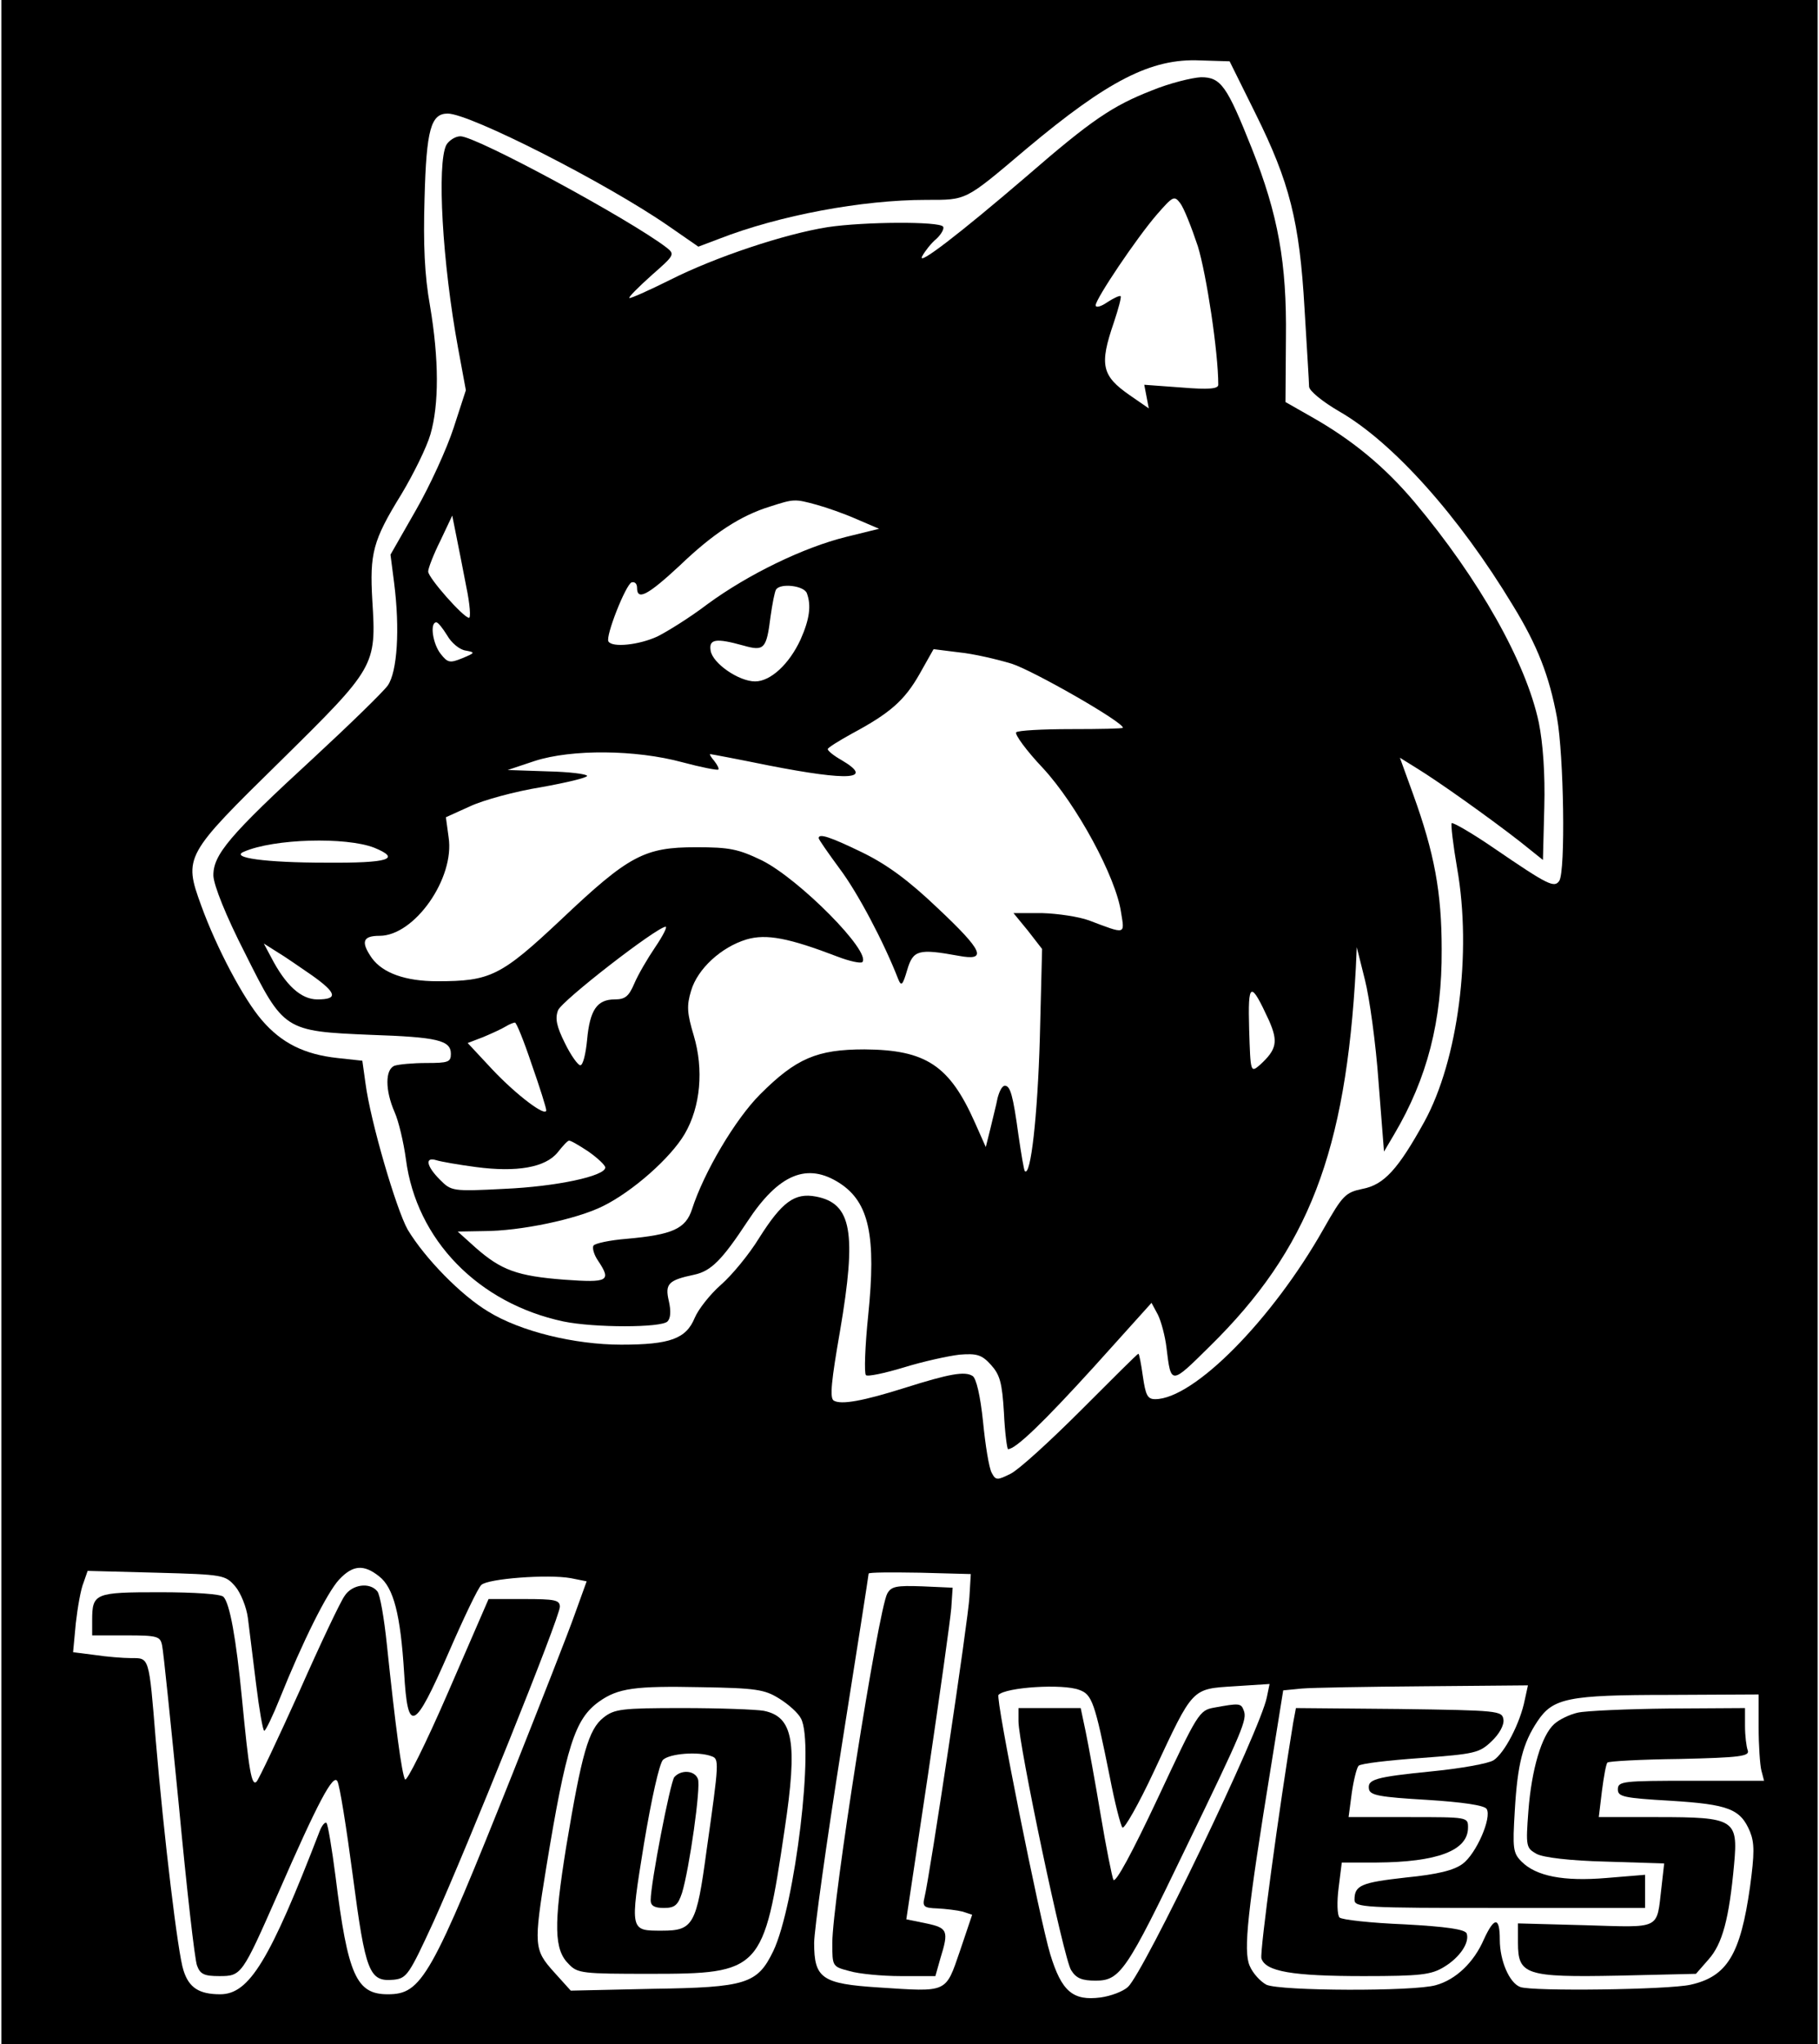
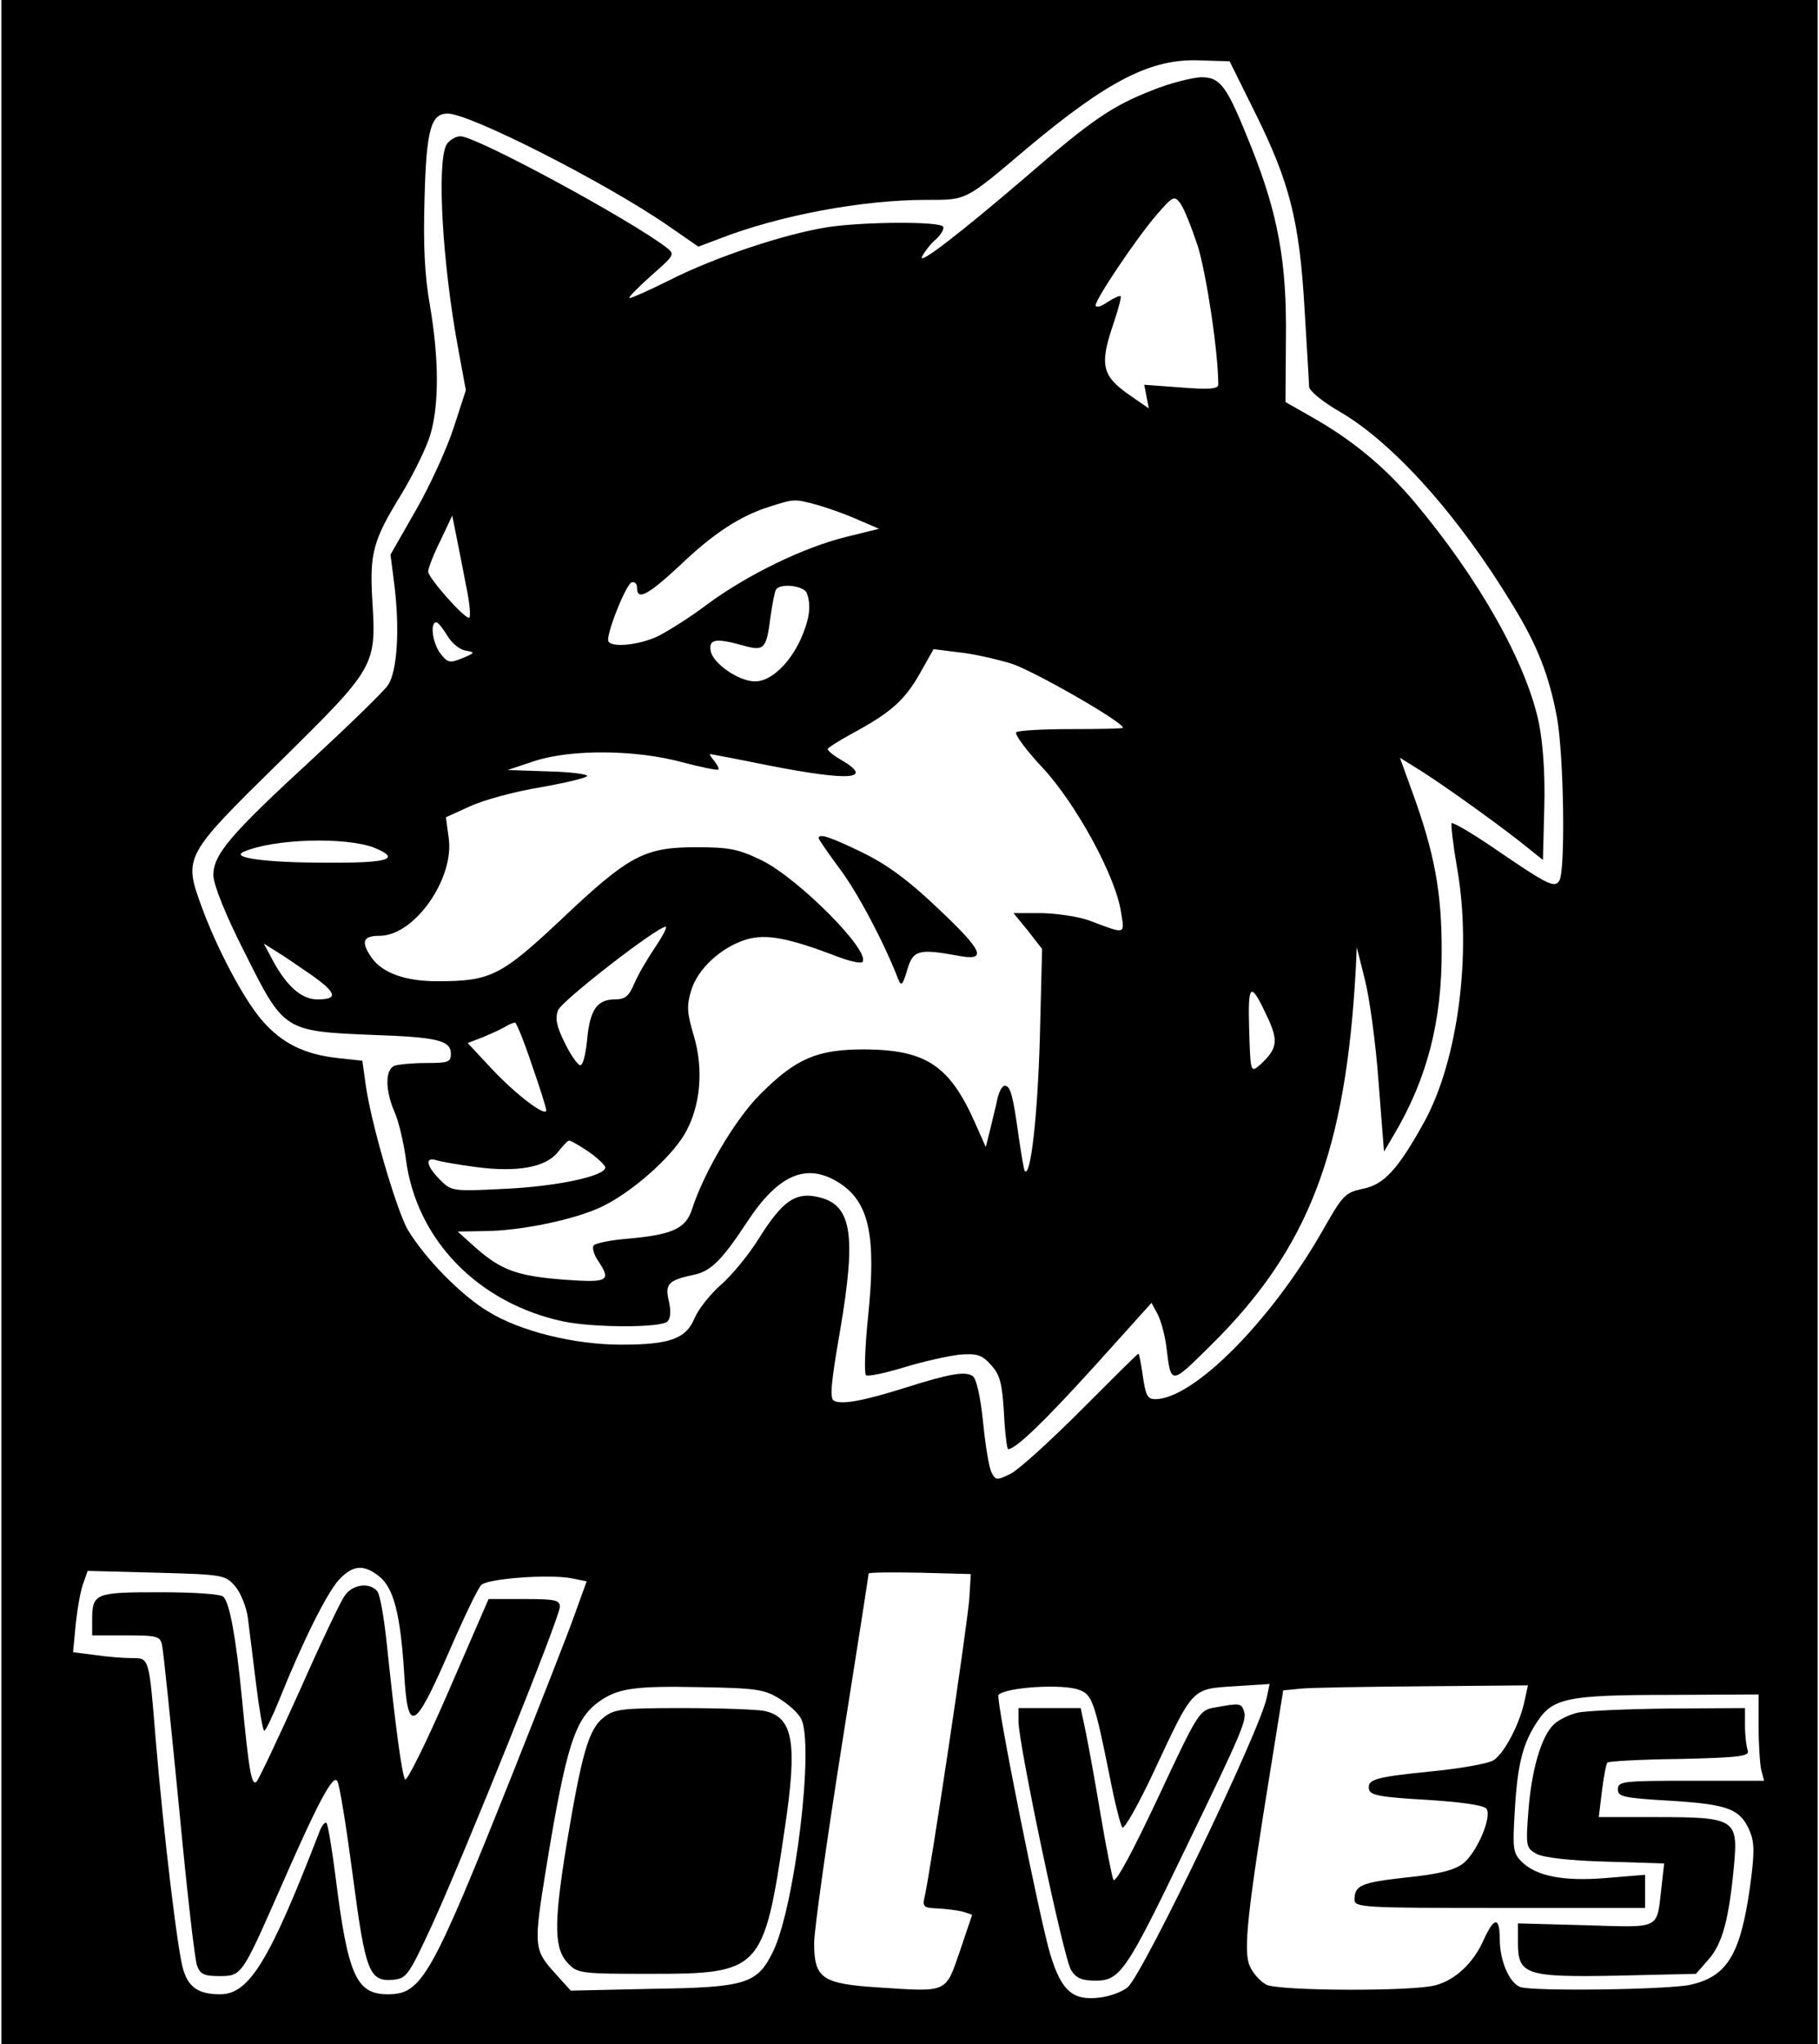
<svg xmlns="http://www.w3.org/2000/svg" version="1.0" width="300pt" height="337pt" viewBox="0 0 400 450" preserveAspectRatio="xMidYMid meet">
  <g transform="translate(0,450) scale(0.1,-0.1)" fill="#000000" stroke="none">
    <path d="M0 2250 l0 -2250 2000 0 2000 0 0 2250 0 2250 -2000 0 -2000 0 0 -2250z m2762 2000 c75 -151 97 -237 108 -430 5 -85 10 -162 10 -171 0 -9 29 -33 67 -55 118 -68 263 -230 382 -427 54 -88 80 -155 97 -247 15 -83 19 -337 5 -359 -11 -16 -24 -10 -144 72 -48 33 -90 57 -93 55 -2 -3 3 -47 12 -99 33 -187 2 -423 -72 -558 -58 -105 -89 -139 -136 -148 -38 -8 -44 -14 -86 -88 -113 -200 -286 -375 -371 -375 -17 0 -21 9 -27 50 -4 28 -8 50 -10 50 -2 0 -58 -56 -126 -124 -68 -68 -137 -131 -155 -140 -30 -15 -33 -15 -42 2 -6 11 -14 61 -19 112 -6 58 -15 96 -23 101 -17 11 -51 5 -149 -26 -92 -29 -141 -38 -157 -28 -9 6 -5 44 14 153 37 217 26 281 -53 296 -47 9 -75 -12 -125 -91 -22 -36 -60 -82 -84 -103 -24 -21 -50 -54 -58 -73 -19 -46 -54 -59 -162 -59 -102 0 -222 29 -293 73 -60 36 -139 117 -177 180 -25 44 -82 238 -93 322 l-7 50 -55 6 c-73 8 -123 33 -166 83 -40 46 -100 159 -134 253 -39 107 -36 111 175 318 209 206 211 209 202 353 -6 104 1 132 64 234 27 45 56 104 64 132 19 65 19 165 -1 283 -12 67 -15 135 -12 236 4 152 14 187 51 187 49 0 350 -153 487 -248 l65 -45 45 17 c133 52 316 86 457 86 90 0 84 -3 220 112 179 150 275 200 383 195 l65 -2 57 -115z m-1930 -3220 c32 -25 47 -84 55 -212 8 -136 22 -130 98 44 33 76 65 143 72 149 14 14 147 24 197 15 l35 -7 -26 -72 c-14 -40 -75 -195 -135 -346 -182 -456 -202 -491 -277 -491 -69 0 -88 41 -115 259 -8 62 -17 116 -20 118 -3 3 -10 -5 -15 -18 -110 -285 -155 -359 -219 -359 -46 0 -69 14 -81 53 -12 35 -43 293 -61 507 -15 185 -14 180 -54 180 -18 0 -55 3 -81 7 l-47 6 6 64 c4 35 11 75 17 89 l9 26 152 -4 c148 -4 151 -5 173 -30 12 -14 25 -46 28 -70 3 -23 11 -89 18 -145 7 -57 15 -103 18 -103 3 0 19 33 35 73 49 122 103 231 130 260 30 32 54 34 88 7z m1300 -45 c-2 -47 -87 -613 -99 -662 -5 -20 -1 -23 28 -24 19 -1 44 -4 56 -7 l21 -7 -27 -80 c-32 -93 -26 -90 -179 -80 -125 8 -142 20 -142 98 0 27 27 220 60 429 33 208 60 381 60 384 0 3 51 3 113 2 l112 -3 -3 -50z m-419 -224 c21 -13 42 -32 48 -44 30 -55 -13 -411 -61 -512 -35 -72 -59 -80 -266 -83 l-180 -4 -37 41 c-44 49 -45 58 -17 230 44 268 63 327 116 365 42 30 79 35 225 32 121 -2 140 -5 172 -25z m661 19 c28 -10 34 -27 67 -191 11 -57 24 -108 28 -112 4 -4 36 52 70 125 86 184 82 180 176 186 l78 5 -6 -29 c-14 -72 -271 -606 -306 -638 -11 -10 -38 -20 -60 -23 -61 -8 -86 13 -111 95 -23 76 -121 564 -114 571 16 17 142 25 178 11z m981 -22 c-10 -51 -45 -118 -69 -133 -11 -7 -72 -18 -133 -24 -130 -13 -145 -18 -141 -40 3 -13 24 -17 127 -23 79 -5 127 -12 132 -20 12 -19 -23 -99 -53 -121 -19 -14 -54 -23 -125 -30 -98 -11 -113 -17 -113 -49 0 -17 22 -18 320 -18 l320 0 0 36 0 37 -85 -7 c-95 -8 -155 4 -187 36 -19 19 -20 29 -15 112 6 104 18 149 50 197 34 51 67 58 290 58 l197 1 0 -72 c0 -40 3 -83 6 -95 l6 -23 -161 0 c-150 0 -161 -1 -161 -19 0 -16 12 -19 116 -25 128 -8 154 -18 175 -68 10 -25 10 -48 0 -122 -21 -148 -50 -197 -131 -215 -49 -11 -348 -15 -375 -5 -24 9 -45 58 -45 104 0 51 -12 51 -35 1 -22 -51 -62 -89 -106 -101 -48 -14 -342 -13 -373 1 -13 7 -30 25 -37 42 -14 33 -5 118 48 444 l26 162 41 4 c22 2 144 4 269 5 l229 2 -7 -32z" />
    <path d="M2534 4301 c-87 -34 -133 -65 -276 -189 -147 -126 -243 -200 -230 -176 6 11 19 28 31 38 11 10 18 23 15 27 -7 12 -174 11 -254 -1 -95 -15 -248 -66 -347 -116 -48 -24 -89 -42 -90 -40 -2 2 20 24 49 50 50 44 52 46 33 61 -81 62 -419 245 -454 245 -11 0 -25 -9 -31 -19 -21 -41 -9 -259 26 -448 l17 -92 -27 -83 c-15 -46 -52 -127 -83 -181 l-56 -98 8 -62 c13 -102 7 -196 -14 -226 -10 -14 -84 -86 -164 -160 -185 -170 -221 -213 -220 -259 1 -21 27 -87 70 -171 85 -170 86 -171 276 -179 148 -5 177 -12 177 -42 0 -18 -6 -20 -54 -20 -30 0 -61 -3 -70 -6 -21 -8 -21 -54 0 -102 9 -20 20 -67 25 -104 23 -177 159 -317 347 -357 68 -14 215 -14 229 0 7 7 8 23 3 45 -9 38 -1 46 56 58 37 8 61 32 117 117 69 105 132 131 204 84 64 -42 80 -116 62 -291 -7 -68 -9 -127 -5 -131 3 -4 41 4 84 17 42 13 97 25 122 28 38 3 49 0 69 -22 20 -22 25 -39 29 -106 2 -44 7 -80 9 -80 17 0 78 59 189 181 l127 141 14 -26 c7 -14 16 -47 19 -73 10 -82 9 -82 95 3 218 214 300 428 322 834 l2 45 18 -72 c10 -39 24 -140 30 -225 l12 -153 23 39 c72 122 105 249 104 406 0 126 -16 212 -63 342 l-29 80 37 -23 c46 -28 160 -109 228 -162 l50 -40 3 116 c2 74 -3 141 -12 186 -28 133 -132 317 -274 486 -65 77 -136 136 -226 187 l-58 33 1 141 c2 165 -17 271 -75 417 -55 138 -68 157 -112 157 -20 -1 -69 -13 -108 -29z m101 -343 c19 -62 45 -233 45 -305 0 -9 -21 -11 -81 -6 l-82 6 5 -26 5 -26 -42 29 c-62 43 -67 67 -35 160 10 30 17 56 15 58 -2 2 -15 -4 -29 -13 -14 -10 -26 -13 -26 -7 0 14 90 148 135 200 35 40 38 42 51 25 8 -10 25 -53 39 -95z m-840 -569 c22 -6 62 -20 89 -32 l49 -21 -73 -18 c-93 -23 -215 -82 -305 -148 -38 -29 -88 -60 -110 -71 -41 -19 -100 -25 -108 -11 -7 11 38 125 51 130 7 2 12 -3 12 -12 0 -29 24 -16 94 49 74 71 134 110 199 130 53 17 54 17 102 4z m-771 -181 c8 -38 10 -68 6 -68 -12 0 -90 88 -90 102 0 7 12 38 27 68 l26 55 9 -45 c5 -25 15 -75 22 -112z m750 -14 c10 -27 6 -57 -14 -102 -25 -54 -66 -92 -100 -92 -36 0 -94 40 -98 68 -4 25 11 28 72 11 46 -13 51 -8 60 64 4 28 9 54 12 59 9 15 62 9 68 -8z m-792 -93 c9 -16 27 -31 40 -33 22 -4 22 -5 -7 -17 -27 -11 -32 -10 -47 9 -18 22 -25 70 -10 70 4 0 14 -13 24 -29z m1243 -62 c47 -15 245 -128 245 -141 0 -2 -51 -3 -114 -3 -63 0 -117 -3 -121 -7 -4 -4 22 -40 59 -79 74 -80 161 -240 172 -318 8 -49 11 -48 -71 -17 -22 8 -68 15 -103 16 l-63 0 32 -39 31 -40 -5 -198 c-5 -170 -20 -304 -33 -291 -2 2 -8 38 -14 79 -12 88 -18 109 -30 109 -6 0 -12 -12 -16 -27 -3 -16 -11 -46 -16 -68 l-10 -40 -24 54 c-56 126 -108 160 -243 161 -105 0 -151 -20 -230 -99 -55 -55 -124 -172 -150 -253 -14 -43 -43 -56 -144 -65 -37 -3 -70 -10 -73 -15 -3 -5 1 -20 10 -33 30 -45 23 -49 -74 -42 -104 8 -139 21 -195 70 l-40 36 57 1 c81 0 205 26 263 55 65 32 149 106 180 159 35 60 42 142 20 216 -15 50 -16 66 -6 99 14 48 66 96 122 113 44 13 94 3 201 -38 26 -10 50 -15 54 -12 21 22 -139 183 -221 224 -52 25 -71 29 -145 29 -114 0 -148 -18 -297 -159 -133 -125 -156 -136 -273 -136 -70 0 -120 18 -144 51 -25 36 -20 49 17 49 77 0 166 127 152 217 l-6 44 53 24 c30 14 100 33 156 42 56 10 102 21 102 25 0 4 -39 9 -87 10 l-88 3 60 20 c81 26 222 25 325 -3 41 -11 77 -18 79 -16 2 2 -2 10 -9 19 -7 8 -11 15 -9 15 2 0 60 -11 129 -25 179 -35 233 -31 160 12 -16 9 -30 20 -30 24 0 3 24 18 53 34 84 45 116 73 149 131 l31 55 56 -7 c31 -3 83 -15 116 -25z m-1404 -405 c61 -25 32 -34 -106 -33 -134 0 -212 11 -181 24 66 29 225 33 287 9z m619 -219 c-17 -25 -38 -61 -46 -80 -12 -28 -20 -35 -43 -35 -39 0 -55 -23 -61 -89 -3 -31 -9 -56 -15 -56 -5 0 -21 22 -34 49 -18 36 -22 54 -15 72 8 21 217 183 237 184 4 0 -6 -20 -23 -45z m-756 -62 c55 -39 58 -53 12 -53 -36 0 -70 31 -102 93 l-16 30 30 -19 c17 -10 51 -34 76 -51z m2108 -100 c20 -46 17 -63 -20 -97 -21 -18 -21 -17 -24 78 -3 106 3 108 44 19z m-1624 -96 c18 -51 32 -96 32 -101 0 -16 -65 33 -118 89 l-55 59 34 13 c19 8 41 18 49 23 8 5 18 9 21 9 3 1 20 -41 37 -92z m125 -192 c20 -14 37 -30 37 -35 0 -19 -108 -42 -222 -47 -115 -6 -117 -5 -142 20 -30 30 -34 51 -8 43 9 -3 49 -10 87 -15 90 -12 153 -1 180 32 11 14 22 26 25 26 3 1 22 -10 43 -24z" />
    <path d="M1800 2655 c0 -3 21 -33 46 -67 40 -53 98 -163 129 -243 7 -17 10 -14 20 20 13 44 25 47 113 31 64 -12 55 10 -46 105 -63 60 -110 95 -165 122 -72 35 -97 43 -97 32z" />
    <path d="M756 987 c-9 -12 -54 -107 -100 -211 -47 -104 -89 -193 -94 -198 -11 -11 -17 26 -32 182 -13 134 -27 211 -41 225 -6 6 -63 10 -140 10 -143 0 -149 -2 -149 -62 l0 -33 75 0 c69 0 75 -2 79 -22 3 -13 19 -171 37 -353 17 -181 35 -340 40 -352 7 -19 16 -23 49 -23 49 0 50 2 129 181 89 204 122 265 131 248 5 -8 20 -102 34 -208 28 -213 36 -234 90 -229 29 3 34 11 88 128 74 164 278 670 278 693 0 15 -11 17 -79 17 l-78 0 -89 -205 c-49 -113 -92 -199 -95 -192 -7 12 -21 115 -40 297 -6 58 -15 110 -21 117 -17 21 -56 15 -72 -10z" />
-     <path d="M1951 992 c-20 -37 -121 -679 -121 -769 0 -52 0 -52 38 -62 20 -6 71 -11 113 -11 l76 0 11 39 c19 61 16 67 -31 77 l-44 9 48 320 c26 176 49 340 51 365 l3 45 -67 3 c-57 2 -68 0 -77 -16z" />
-     <path d="M1326 719 c-33 -26 -48 -80 -82 -284 -28 -174 -27 -227 6 -259 19 -20 31 -21 178 -21 245 0 251 6 297 318 29 192 19 248 -46 261 -17 3 -98 6 -179 6 -134 0 -150 -2 -174 -21z m238 -85 c17 -6 17 -11 -11 -208 -22 -163 -29 -176 -98 -176 -71 0 -71 -2 -40 190 17 102 34 177 42 186 15 14 78 19 107 8z" />
-     <path d="M1482 588 c-9 -12 -52 -233 -52 -271 0 -12 8 -17 29 -17 24 0 31 6 40 33 16 52 42 234 35 251 -7 19 -37 21 -52 4z" />
+     <path d="M1326 719 c-33 -26 -48 -80 -82 -284 -28 -174 -27 -227 6 -259 19 -20 31 -21 178 -21 245 0 251 6 297 318 29 192 19 248 -46 261 -17 3 -98 6 -179 6 -134 0 -150 -2 -174 -21z m238 -85 z" />
    <path d="M2671 741 c-33 -6 -36 -11 -124 -199 -56 -119 -93 -188 -98 -180 -3 7 -16 71 -28 143 -12 72 -27 154 -33 183 l-11 52 -69 0 -68 0 0 -29 c0 -50 100 -525 116 -548 11 -18 24 -23 54 -23 54 0 68 21 198 291 127 262 136 284 128 304 -6 16 -10 16 -65 6z" />
-     <path d="M2845 708 c-31 -188 -74 -505 -70 -519 9 -29 68 -39 225 -39 126 0 149 3 177 20 35 21 57 54 50 74 -4 9 -45 15 -138 20 -73 3 -137 10 -142 15 -5 5 -6 34 -2 65 l7 56 77 0 c133 1 201 26 201 77 0 23 0 23 -131 23 l-132 0 7 53 c4 28 11 56 15 60 5 5 66 12 136 17 120 9 130 11 157 37 17 16 28 36 26 48 -3 19 -11 20 -230 23 l-227 2 -6 -32z" />
    <path d="M3472 730 c-18 -4 -41 -15 -52 -25 -28 -25 -50 -100 -57 -191 -6 -79 -5 -82 18 -95 15 -8 73 -15 153 -17 l128 -4 -6 -53 c-11 -94 1 -88 -168 -83 l-148 4 0 -43 c0 -70 17 -76 221 -72 l171 4 28 32 c30 34 45 88 56 209 9 99 1 104 -169 104 l-129 0 7 58 c4 31 9 59 12 62 2 3 74 7 160 8 132 3 154 6 149 19 -3 8 -6 32 -6 54 l0 39 -167 -1 c-93 -1 -183 -5 -201 -9z" />
  </g>
</svg>